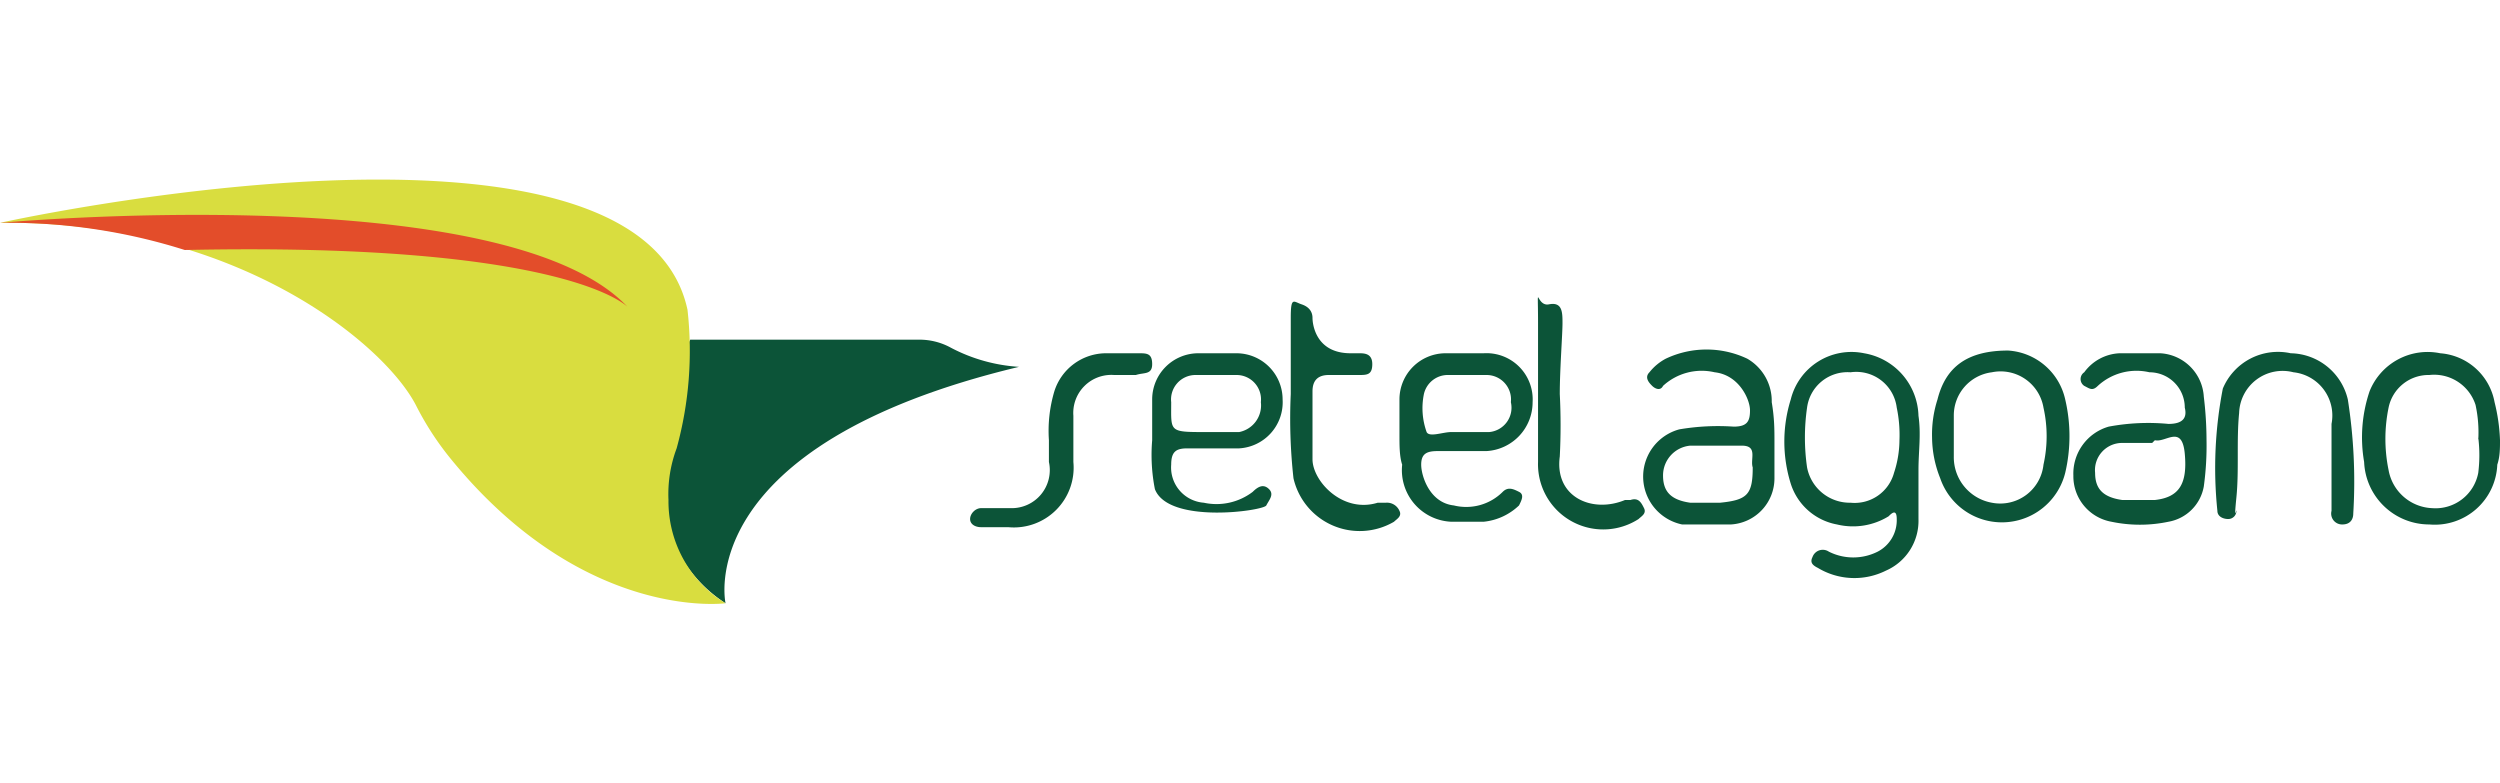
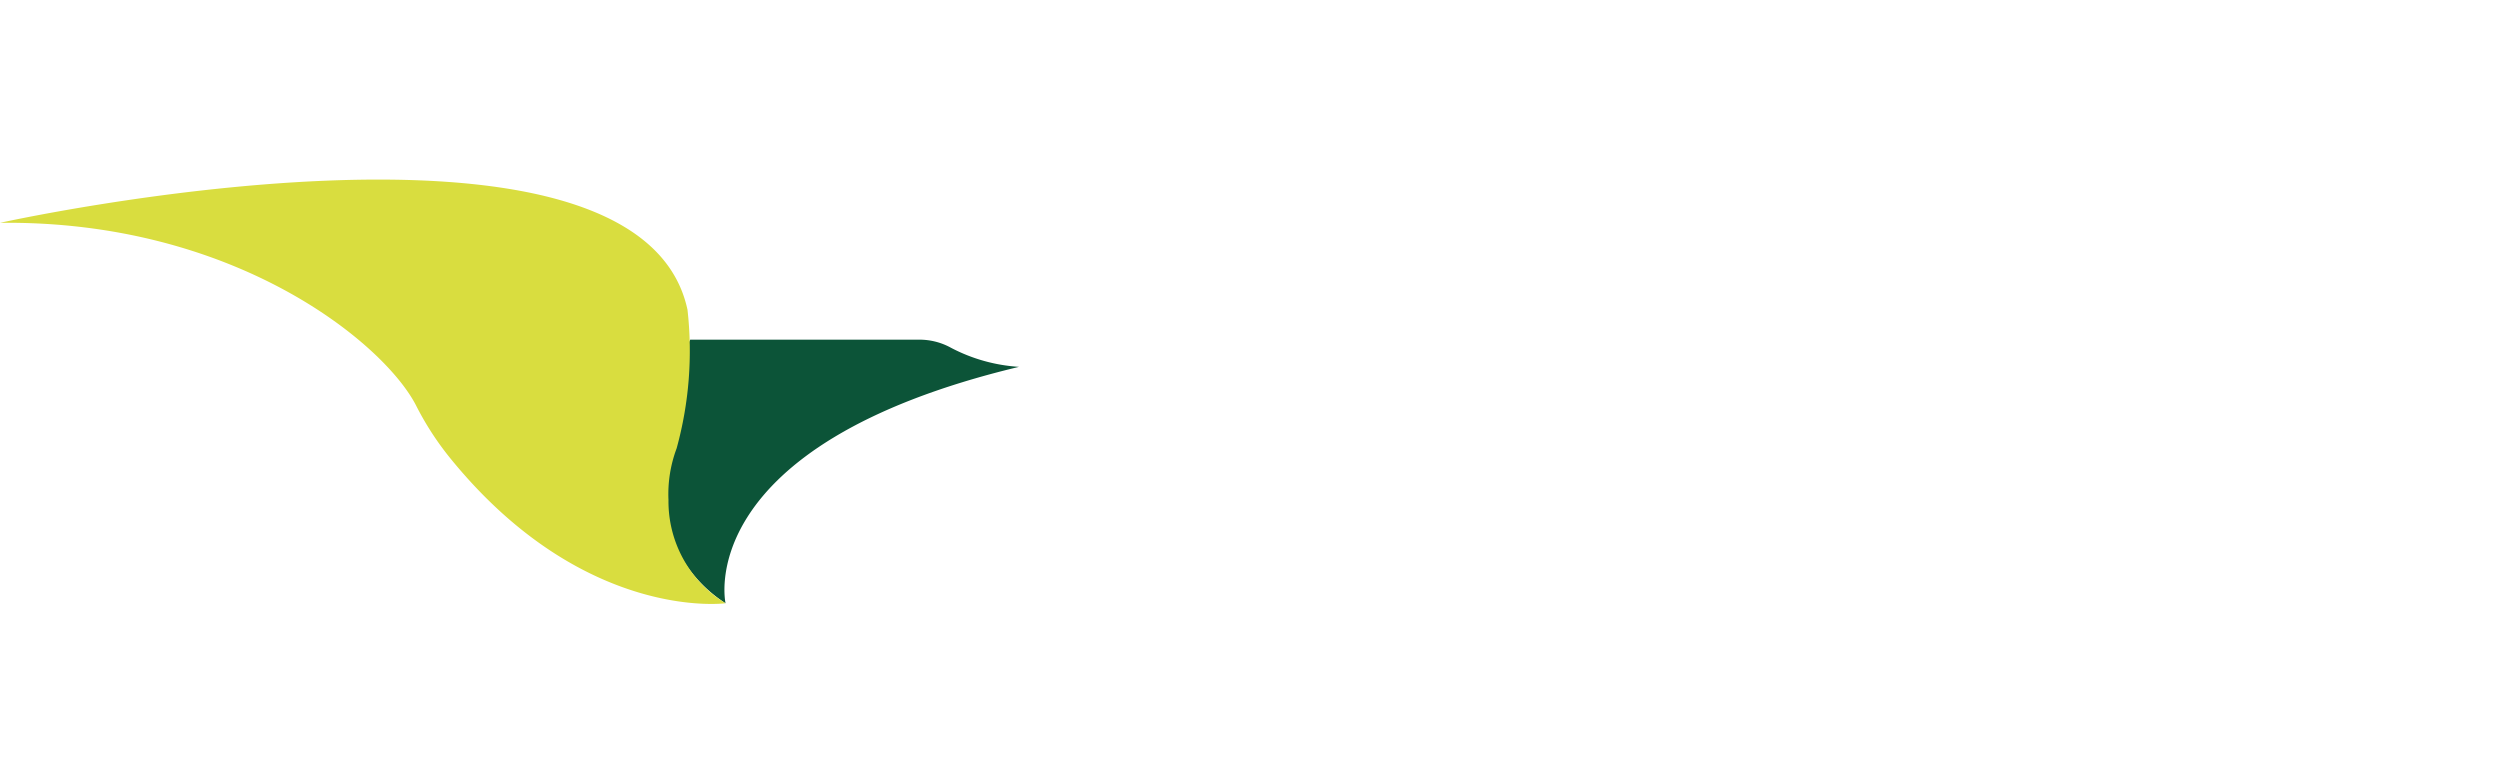
<svg xmlns="http://www.w3.org/2000/svg" viewBox="0 0 92 28.8">
  <defs>
    <style>.cls-1{fill:#0c5438}</style>
  </defs>
  <path d="M26.7 22.2s-1.3-5.8 10.8-8.7a6.2 6.2 0 0 1-2.5-.7 2.4 2.4 0 0 0-1.2-.3h-8.4s-1.6 2.9-1 4.8a5.1 5.1 0 0 0 2.3 4.9z" class="cls-1" />
  <path d="M0 8.2c8.6-.1 14.1 4.4 15.3 6.7a10.9 10.9 0 0 0 1.3 2c4.9 6 10.1 5.3 10.1 5.3a4.4 4.4 0 0 1-2.1-3.8 4.8 4.8 0 0 1 .3-1.9 13.5 13.5 0 0 0 .4-5.1C23.5 3 0 8.2 0 8.2z" style="fill:#d9dd3f" />
-   <path d="M0 8.2s18.6-1.7 23.1 3.1c0 0-2.2-2.4-16.3-2.1a21.5 21.5 0 0 0-6.8-1z" style="fill:#e34d2a" />
-   <path d="M70.6 17.3v1.8a2 2 0 0 1-1.2 1.9 2.6 2.6 0 0 1-2.5-.1c-.2-.1-.3-.2-.2-.4a.4.4 0 0 1 .6-.2 2 2 0 0 0 1.8 0 1.3 1.3 0 0 0 .7-1.2c0-.4-.2-.2-.3-.1a2.5 2.5 0 0 1-1.9.3 2.2 2.2 0 0 1-1.7-1.5 5.2 5.2 0 0 1 0-3.1 2.3 2.3 0 0 1 2.7-1.7 2.4 2.4 0 0 1 2 2.3c.1.7 0 1.3 0 2zm-.7-1.1a4.9 4.9 0 0 0-.1-1.2 1.5 1.5 0 0 0-1.7-1.3 1.5 1.5 0 0 0-1.6 1.3 7.7 7.7 0 0 0 0 2.2 1.6 1.6 0 0 0 1.6 1.3 1.5 1.5 0 0 0 1.6-1.1 3.9 3.9 0 0 0 .2-1.2zM51.5 16v-1.3a1.7 1.7 0 0 1 1.7-1.7h1.4a1.7 1.7 0 0 1 1.8 1.8 1.8 1.8 0 0 1-1.7 1.8h-1.8c-.4 0-.6.1-.6.5s.3 1.4 1.2 1.5a1.9 1.9 0 0 0 1.8-.5c.2-.2.4-.1.6 0s.1.3 0 .5a2.2 2.2 0 0 1-1.3.6h-1.2a1.9 1.9 0 0 1-1.8-2.1c-.1-.3-.1-.7-.1-1.1zm1.9-.1h1.4a.9.9 0 0 0 .8-1.1.9.9 0 0 0-.9-1h-1.4a.9.9 0 0 0-.9.7 2.6 2.6 0 0 0 .1 1.4c.1.2.6 0 .9 0zm11.9.4v1.3a1.7 1.7 0 0 1-1.6 1.7h-1.8a1.8 1.8 0 0 1-.1-3.5 8.5 8.5 0 0 1 2-.1c.5 0 .6-.2.6-.6s-.4-1.3-1.3-1.4a2.1 2.1 0 0 0-1.9.5c-.1.2-.3.1-.4 0s-.3-.3-.1-.5a1.9 1.9 0 0 1 .6-.5 3.5 3.5 0 0 1 3 0 1.8 1.8 0 0 1 .9 1.6c.1.6.1 1 .1 1.5zm-.8.9c-.1-.3.2-.8-.4-.8h-1.9a1.1 1.1 0 0 0-1 1.1c0 .6.3.9 1 1h1.1c1-.1 1.2-.3 1.2-1.3zm16.7-1a11 11 0 0 1-.1 1.7 1.6 1.6 0 0 1-1.3 1.3 5.1 5.1 0 0 1-2.1 0 1.7 1.7 0 0 1-1.4-1.7 1.8 1.8 0 0 1 1.3-1.8 7.9 7.9 0 0 1 2.2-.1c.5 0 .7-.2.6-.6a1.3 1.3 0 0 0-1.3-1.3 2.1 2.1 0 0 0-1.9.5c-.2.2-.3.1-.5 0a.3.3 0 0 1 0-.5A1.7 1.7 0 0 1 78 13h1.5a1.7 1.7 0 0 1 1.6 1.6 13.5 13.5 0 0 1 .1 1.6zm-2 .1h-1.1a1 1 0 0 0-1 1.1c0 .6.3.9 1 1h1.2c.9-.1 1.2-.6 1.1-1.7s-.7-.4-1.1-.5zm-36.8-.1v-1.5a1.7 1.7 0 0 1 1.7-1.7h1.4a1.7 1.7 0 0 1 1.7 1.7 1.7 1.7 0 0 1-1.6 1.8h-1.9c-.4 0-.6.1-.6.6a1.3 1.3 0 0 0 1.2 1.4 2.2 2.2 0 0 0 1.8-.4c.2-.2.4-.3.6-.1s0 .4-.1.6-3.6.7-4.1-.6a6.5 6.5 0 0 1-.1-1.8zm2-.3h1.2a1 1 0 0 0 .8-1.1.9.9 0 0 0-.9-1H44a.9.9 0 0 0-.9 1c0 1.1-.1 1.1 1.3 1.1zm47.6.3c0 .3 0 .6-.1.9a2.3 2.3 0 0 1-2.5 2.2A2.4 2.4 0 0 1 87 17a5.3 5.3 0 0 1 .2-2.6 2.3 2.3 0 0 1 2.6-1.4 2.2 2.2 0 0 1 2 1.8 6.7 6.7 0 0 1 .2 1.4zm-.8 0a4.8 4.8 0 0 0-.1-1.3 1.6 1.6 0 0 0-1.7-1.1 1.5 1.5 0 0 0-1.5 1.2 5.7 5.7 0 0 0 0 2.3 1.7 1.7 0 0 0 1.6 1.4 1.6 1.6 0 0 0 1.7-1.3 5.3 5.3 0 0 0 0-1.3zm-20.1-.1a4.2 4.2 0 0 1 .2-1.4c.3-1.2 1.1-1.8 2.6-1.8a2.3 2.3 0 0 1 2.1 1.8 5.9 5.9 0 0 1 0 2.7 2.4 2.4 0 0 1-4.6.2 4.1 4.1 0 0 1-.3-1.5zm.8-.1v.8a1.7 1.7 0 0 0 1.4 1.7 1.6 1.6 0 0 0 1.9-1.4 4.8 4.8 0 0 0 0-2.1 1.6 1.6 0 0 0-1.9-1.3 1.6 1.6 0 0 0-1.4 1.6v.8zm13.9 1v-1.4a1.6 1.6 0 0 0-1.4-1.9 1.6 1.6 0 0 0-2 1.5c-.1 1 0 2.1-.1 3.1s0 .4 0 .5a.3.3 0 0 1-.3.3c-.2 0-.4-.1-.4-.3a15.3 15.3 0 0 1 .2-4.5 2.2 2.2 0 0 1 2.5-1.3 2.2 2.2 0 0 1 2.1 1.7 19.4 19.4 0 0 1 .2 4.2c0 .2-.1.4-.4.4a.4.4 0 0 1-.4-.5V17zm-38.3-2.5v-2.8c0-.8.1-.6.4-.5s.4.3.4.5.1 1.3 1.4 1.3h.3c.2 0 .5 0 .5.4s-.2.4-.5.4h-1.1c-.4 0-.6.2-.6.6v2.5c0 .8 1.1 2 2.4 1.6h.3a.5.5 0 0 1 .5.3c.1.2-.1.3-.2.4a2.5 2.5 0 0 1-3.7-1.6 19.9 19.9 0 0 1-.1-3.1zm9.9 0a22.4 22.4 0 0 1 0 2.3c-.2 1.5 1.2 2.1 2.4 1.6h.2c.3-.1.4.1.5.3s-.1.3-.2.4a2.4 2.4 0 0 1-3.7-2.1v-5.1c0-1.7-.1-.6.4-.7s.5.3.5.7-.1 1.7-.1 2.6zm-18.8 1.7a5.1 5.1 0 0 1 .2-1.8 2 2 0 0 1 1.9-1.4h1.2c.3 0 .5 0 .5.4s-.3.3-.6.4H41a1.4 1.4 0 0 0-1.5 1.5V17a2.2 2.2 0 0 1-2.4 2.4h-1c-.2 0-.4-.1-.4-.3s.2-.4.4-.4h1.1a1.4 1.4 0 0 0 1.4-1.7v-.8z" class="cls-1" />
</svg>